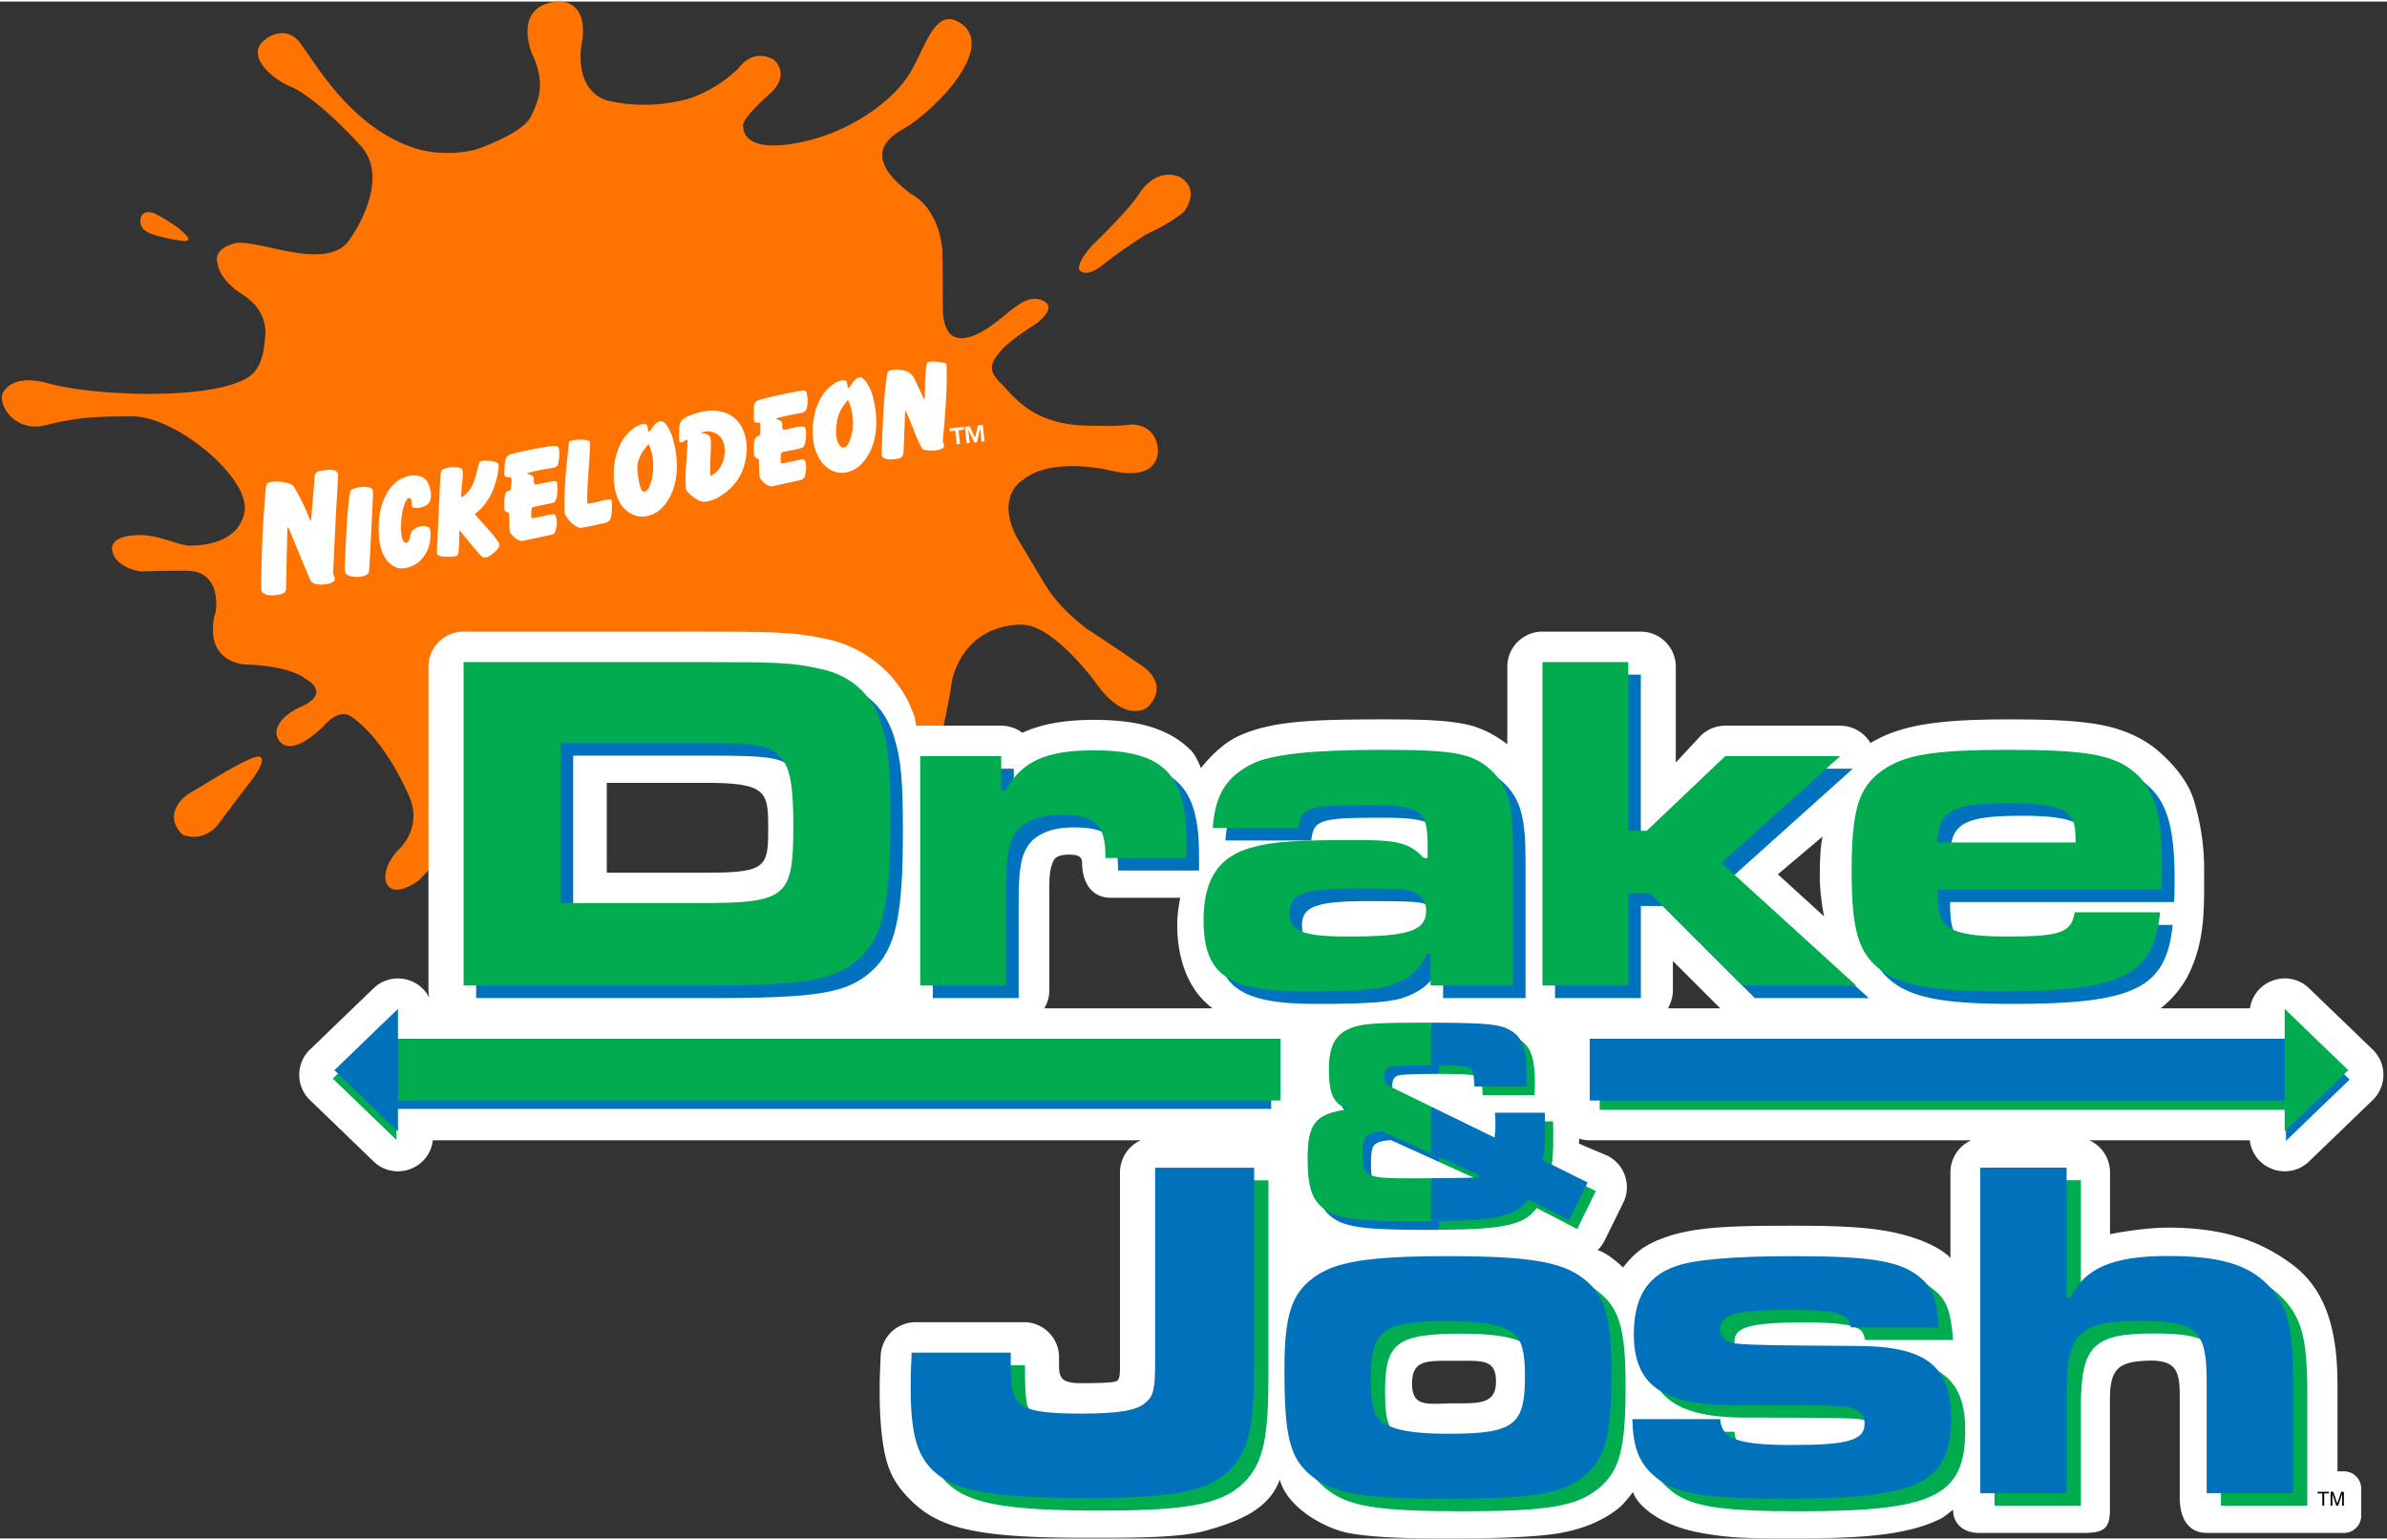
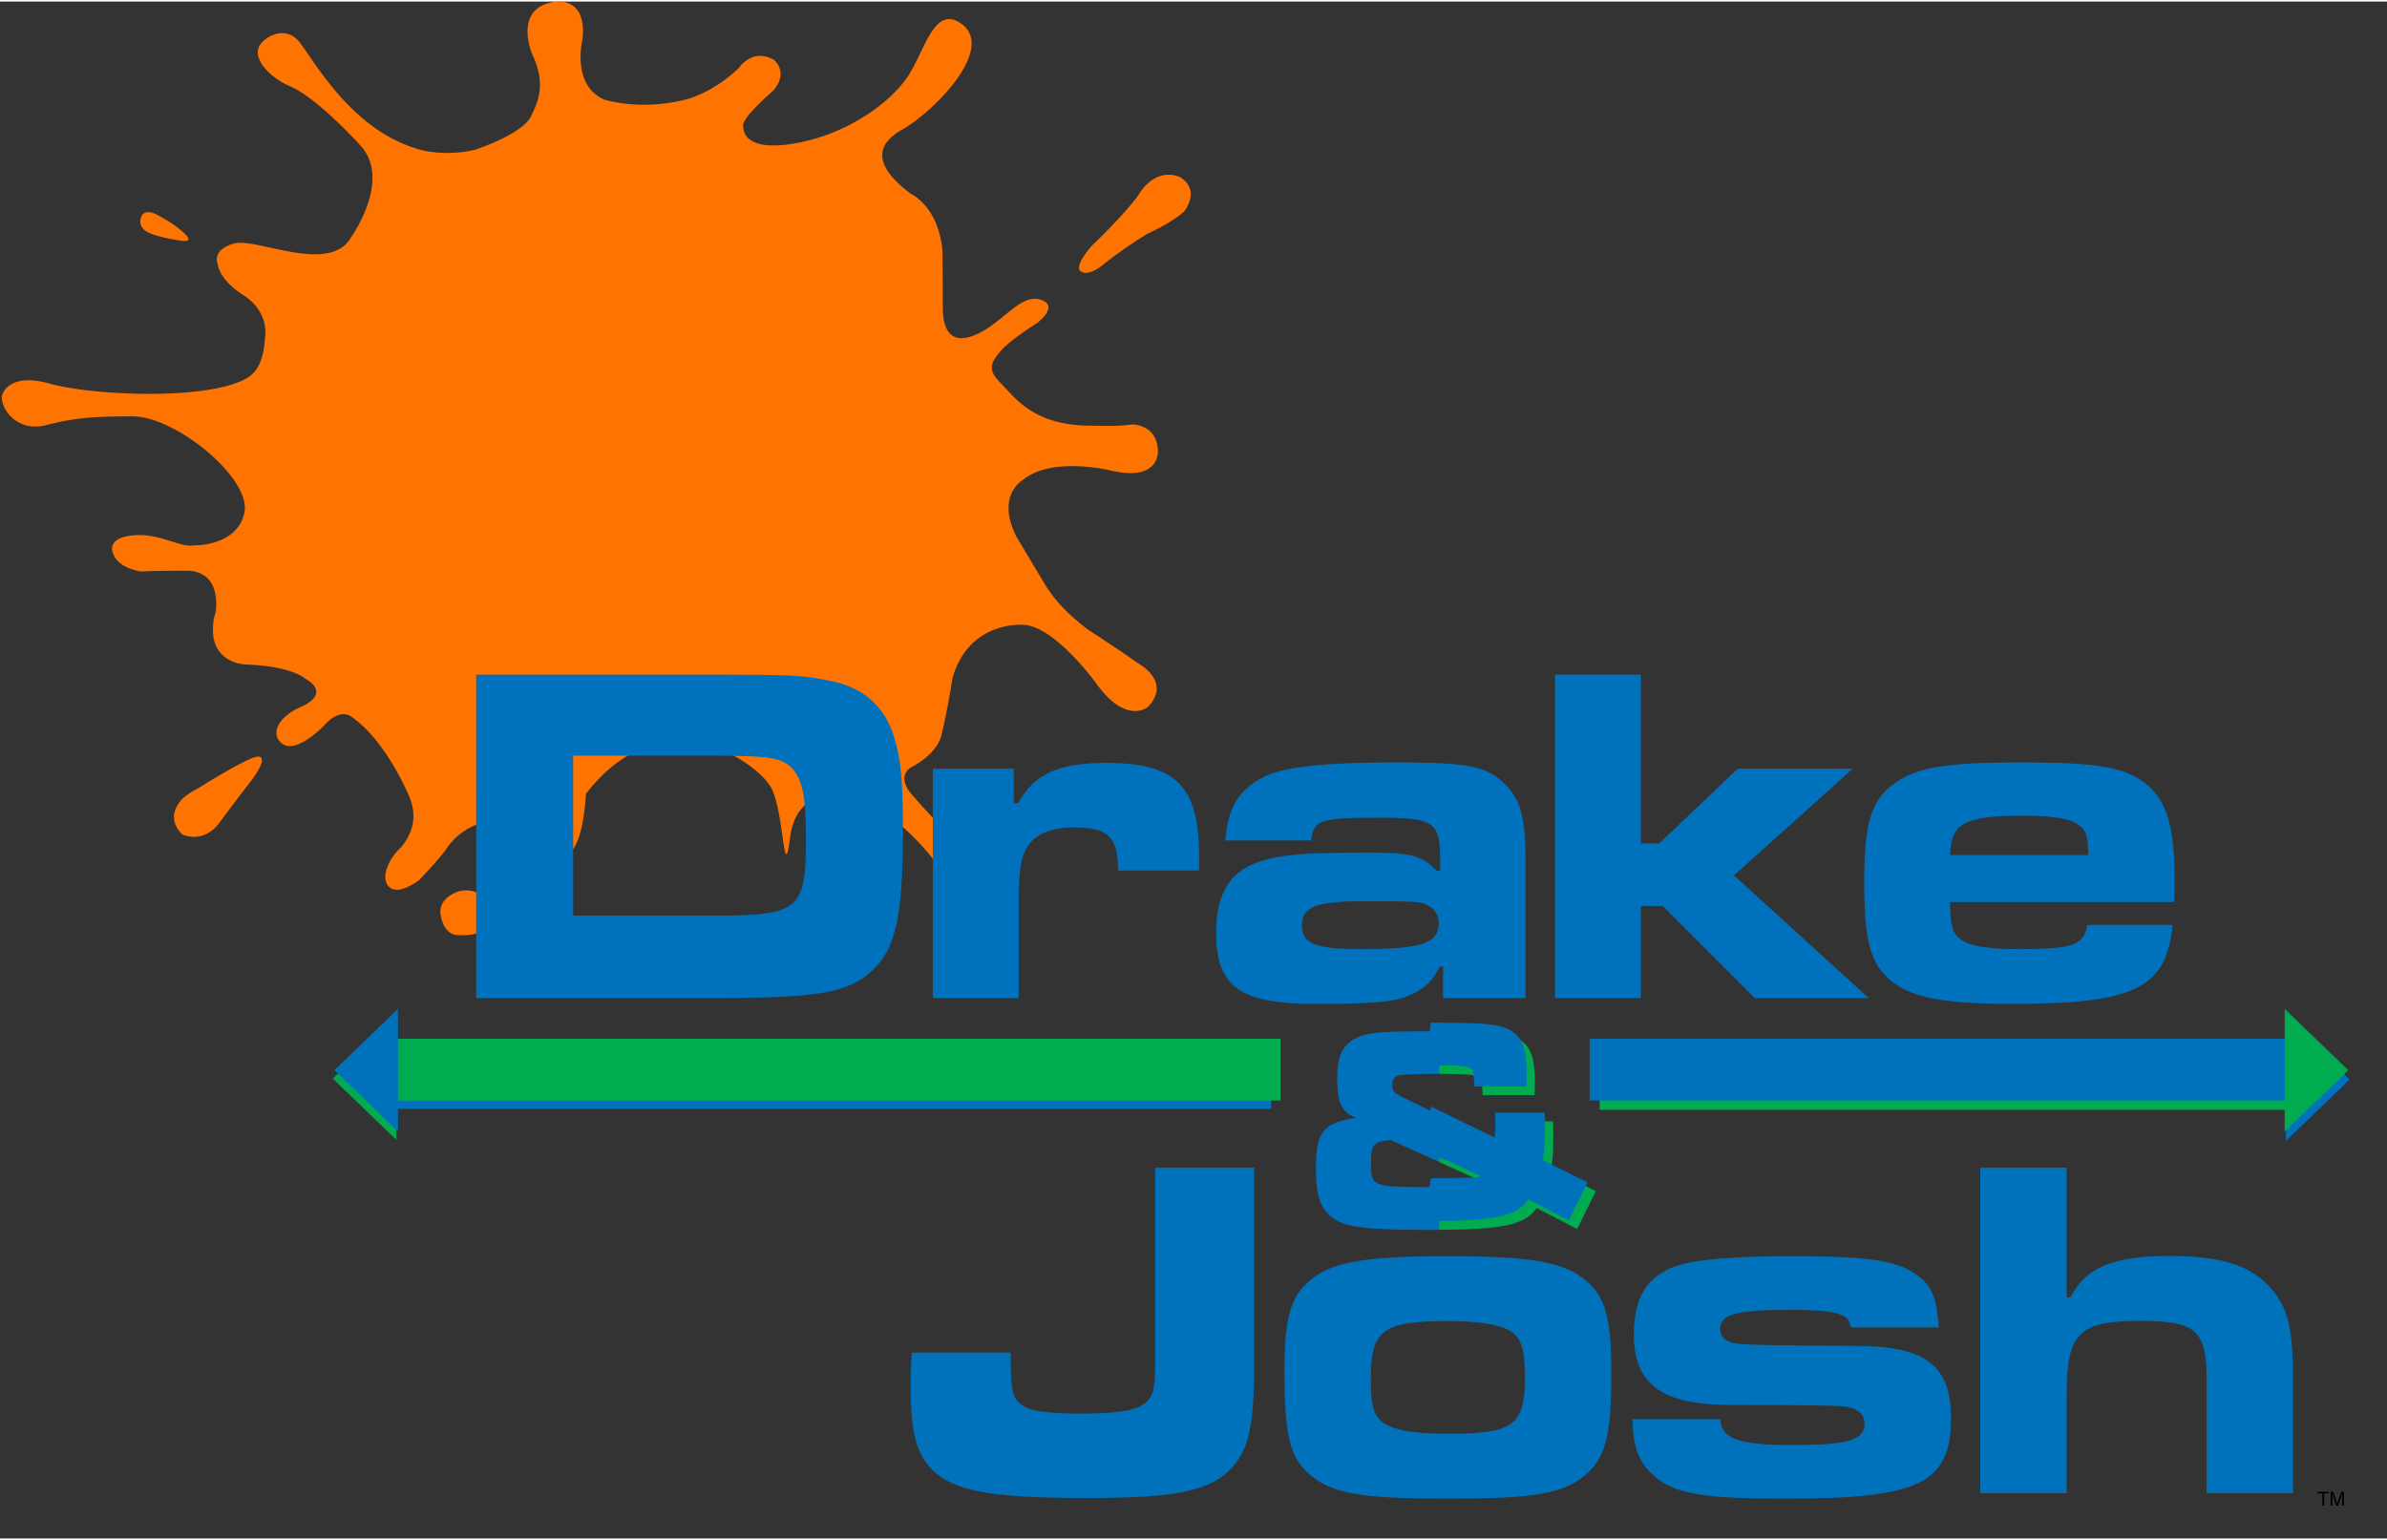
<svg xmlns="http://www.w3.org/2000/svg" height="1613" viewBox="-.105 0 134.866 86.841" width="2500">
  <rect x="-.105" y="0" width="134.866" height="86.841" fill="#333333" stroke="none" />
  <path d="m31.465 0c-.072 0-.132.005-.177.01-2.437.301-1.341 2.923-1.341 2.923.768 1.621.443 2.576-.067 3.58-.51 1.002-3.15 1.864-3.15 1.864-1.863.43-3.257-.052-3.257-.052-3.735-1.114-5.787-4.92-6.661-6.036-.635-.81-1.617-.52-2.126.03-.742.799.485 1.997 1.581 2.462 1.613.683 4.061 3.43 4.061 3.43 1.669 1.973-.613 5.133-.613 5.133-1.212 2.094-5.339-.026-6.6.329-1.26.355-.93 1.11-.93 1.11.134 1.044 1.475 1.813 1.475 1.813 1.523.997 1.205 2.432 1.205 2.432-.114 1.79-.782 2.179-1.421 2.447-2.494 1.048-8.45.76-10.779.106-2.325-.652-2.656.665-2.656.665-.114.77.865 2.093 2.454 1.696 1.587-.397 2.489-.504 4.928-.503 2.439.002 6.69 3.496 6.315 5.416-.376 1.916-2.8 1.871-2.8 1.871-.794.146-1.877-.615-3.211-.578-1.797.049-1.442.94-1.442.94.25.973 1.638 1.118 1.638 1.118.84-.045 2.544-.045 2.544-.045 2.09.023 1.636 2.38 1.636 2.38-.228.612-.114 1.406-.114 1.406.296 1.541 1.908 1.517 1.908 1.517 2.521.092 3.271.793 3.271.793.773.43.993 1.05-.266 1.608-1.258.562-1.679 1.47-1.098 2.018.802.753 2.45-.991 2.45-.991.84-.952 1.457-.528 1.457-.528 2 1.315 3.317 4.508 3.317 4.508.841 1.86-.635 3.105-.635 3.105-.689.77-.9 1.656-.48 2.052.545.517 1.706-.397 1.706-.397.978-1.02 1.477-1.677 1.477-1.677 1.159-1.813 3.135-1.7 3.135-1.7 1.793-.18 2.349 1.77 3.5 1.928 1.15.159 1.299-3.407 1.299-3.407 4.329-5.66 9.844-1.742 10.522-.247.681 1.495.662 5.443 1.01 2.722.346-2.72 2.566-2.334 2.566-2.334 2.817-.18 5.657 3.718 5.657 3.718 1.773 3.104 2.976 1.81 2.976 1.81 1.25-1.29-1.225-2.65-1.225-2.65-1.547-1.131-2.886-2.764-2.886-2.764-1.226-1.224-.273-1.743-.273-1.743 1.636-.861 1.75-1.883 1.75-1.883.34-1.38.614-3.17.614-3.17.953-3.33 4.065-3.015 4.065-3.015 1.726.136 3.975 3.195 3.975 3.195 1.75 2.516 2.998 1.45 2.998 1.45 1.385-1.45-.546-2.47-.546-2.47-.976-.702-2.861-1.924-2.861-1.924-1.772-1.36-2.258-2.294-2.703-3.036-.447-.745-1.326-2.217-1.326-2.217-1.166-2.355.395-3.198.395-3.198 1.636-1.338 4.928-.523 4.928-.523 2.886.68 2.682-1.177 2.682-1.177-.091-1.452-1.464-1.424-1.464-1.424-.722.095-1.225.095-2.58.064-3.078-.07-4.101-1.667-4.86-2.424-.762-.757-.51-1.158.021-1.79.532-.632 2.046-1.569 2.046-1.569.976-.792.725-1.21.112-1.354-.838-.195-1.582.69-2.627 1.45-1.043.756-2.796 1.57-2.801-.995-.006-2.57-.024-3.22-.024-3.22-.226-2.494-1.772-3.187-1.772-3.187-.636-.498-3.002-2.235-.499-3.634 1.75-.977 5.435-4.665 3.25-6.045-1.434-.906-1.957 1.496-2.87 2.943-.91 1.447-3.32 3.321-6.4 3.873-3.078.551-2.953-.905-2.953-.905-.248-.41 1.66-2.04 1.66-2.04.954-1.064.068-1.768.068-1.768-1.228-.702-1.976.453-1.976.453-1.5 1.45-3.023 1.791-3.023 1.791-2.588.657-4.589 0-4.589 0-1.885-.817-1.227-3.421-1.227-3.421.2-1.883-.84-2.118-1.343-2.118zm34.41 9.785c-1.06.034-1.663 1.155-1.663 1.155-.762 1.08-2.627 2.856-2.627 2.856-1.162 1.345-.58 1.472-.58 1.472.383.251 1.115-.32 1.115-.32 1.278-1.032 2.591-1.82 2.591-1.82 1.594-.736 2.124-1.307 2.124-1.307.912-1.384-.326-1.928-.326-1.928a1.692 1.692 0 0 0 -.635-.108zm-57.6 2.113c-.344-.003-.414.296-.414.296-.187.563.351.824.351.824.525.293 1.804.479 1.804.479.95.18.32-.375.32-.375-.6-.593-1.617-1.1-1.617-1.1a1.043 1.043 0 0 0 -.443-.124zm6.225 30.765a.502.502 0 0 0 -.132.015c-.742.173-3.21 1.734-3.21 1.734-.918.492-1.054.747-1.054.747-.922 1.09.119 1.92.119 1.92 1.295.475 2.044-.647 2.044-.647a190.39 190.39 0 0 1 1.482-1.969c1.163-1.429 1.042-1.789.75-1.8zm11.793 7.562c-.29-.01-.5.059-.5.059-1.295.459-.987 1.41-.987 1.41.24 1.188 1.056 1.055 1.056 1.055.817.05 1.225-.205 1.225-.205.87-.578.461-1.58.461-1.58-.373-.584-.882-.726-1.255-.739z" fill="#ff7300" />
-   <path d="m53.54 24.123.802-.09.017.159-.306.035.085.775-.188.022-.084-.778-.31.034zm1.138-.125.311.644.163-.697.269-.028.103.935-.171.017-.084-.754-.176.784-.147.014-.345-.722.08.75-.171.02-.102-.934zm-36.748 2.536c-.163.036-.244.174-.257.324l-.196 2.41a.102.102 0 0 1 -.046.077c-.276-.704-.56-1.333-.972-1.976-.098-.152-.838-.339-1.35-.197-.127.035-.181.173-.192.298a64.167 64.167 0 0 0 -.261 5.638c0 .09.005.18.052.245.195.27.72.216 1.061.132.136-.034.284-.12.286-.283l.076-3.403c0-.075.051-.103.051-.103.41.998.782 1.88 1.192 2.88.036.087.1.208.213.277.247.151.902.118 1.167-.096.166-.134-.044-.314-.036-.485 0 0 .087-1.842.122-2.623.048-1.03.126-2.129.161-2.894.008-.165-.146-.294-.435-.3a3.196 3.196 0 0 0 -.637.079zm29.46-5.114a.824.824 0 0 0 -.241.09c-1.043.614-1.418 1.87-1.317 3.151.06.766.427 1.526 1.045 1.83.626.31 1.293.04 1.653-.321.997-.996 1.048-2.664.625-4.037-.093-.304-.372-.79-.558-.873-.394-.173-.63.562-.779.575-.047.004-.033-.354-.13-.417-.038-.024-.162-.028-.298.002zm.412 1.09c.192.375.3.935.278 1.428-.018.406-.098.754-.273 1.073-.182.334-.502.233-.628-.292-.08-.332-.04-.656.003-.979.075-.56.442-1.021.62-1.23zm-11.636 1.38a1.104 1.104 0 0 0 -.288.107c-1.187.675-1.406 2.264-1.279 3.29.104.84.455 1.449 1.09 1.714.598.25 1.224-.01 1.586-.37 1-.993 1.024-2.676.606-4.043-.092-.302-.346-.765-.532-.846-.393-.172-.651.533-.799.566-.046.01-.038-.35-.136-.412-.049-.032-.145-.028-.248-.005zm.382 3.594c-.064.13-.192.251-.33.186-.2-.094-.34-1.186-.31-1.428.058-.466.287-.866.632-1.232.347.68.352 1.772.008 2.474zm-15.254 1.973c-.045.995.096 2.147.994 2.519.334.138.763-.002 1.044-.16.532-.3.818-.904.863-1.359.022-.227.078-.647-.092-.756-.222-.142-.607-.063-.874.163-.25.213-.079.689-.427.715-.157.012-.242-.463-.25-.73-.01-.378.027-.786.108-1.152.054-.242.178-.562.295-.628.097-.054.19.026.192.163.002.146-.018.321.099.36.186.06.692.004.887-.27.232-.326.06-.878-.063-1.13-.183-.37-.636-.474-1.055-.39a1.57 1.57 0 0 0 -.083.02c-1.144.301-1.592 1.63-1.638 2.635zm28.963-8.632c-.12.028-.216.085-.234.2-.235 1.492-.249 3-.317 4.551-.012.275.412.362.973.242.156-.034.24-.142.259-.29.019-.14.098-2.444.098-2.444.373.7.558 1.483.963 2.179.039.067.323.117.623.104.229-.01.519-.055.593-.184.074-.13-.059-.255-.05-.365.12-1.384.255-2.767.211-4.217-.003-.086-.04-.156-.108-.173-.304-.076-.968-.167-1.004.027-.115.617-.11 1.278-.12 1.94 0 .056-.035.099-.047.07-.174-.4-.366-.788-.555-1.185-.194-.407-.682-.493-1.06-.481a1.15 1.15 0 0 0 -.225.026zm-10.738 2.363a3.725 3.725 0 0 0 -.863.3.655.655 0 0 0 -.336.353c-.058.124-.062.624-.057.934.002.083.022.116.062.125.132.031.232-.054.314-.123.058-.05.103.007.101.06-.02.909-.159 1.754-.094 2.68.016.237.634.655.822.715.498.158 1.467-.342 2.048-1.132s.804-2.168.25-3.118c-.336-.576-.894-.832-1.503-.863a2.891 2.891 0 0 0 -.744.069zm.082 1.138c.289-.072.617-.03.848.144.36.27.434.738.382 1.15-.057.462-.346 1.02-.799 1.176-.04-.702.063-1.633.016-2.077-.028-.268-.346-.323-.569-.355.04-.015.08-.028.122-.038zm-19.496 3.133c-.217.042-.396.123-.42.237-.192.877-.276 3.52-.297 3.975-.02.411-.026.623.125.72.188.12.637.17.96.06.103-.037.21-.088.26-.178.039-.071.213-3.9.223-4.092.008-.18.017-.362.005-.548-.007-.1-.119-.16-.201-.178a1.732 1.732 0 0 0 -.655.004zm12.158-2.669c-.132.03-.215.073-.22.122-.139 1.326-.303 2.59-.246 3.986.005.12.395.71.847.84.083.025 1.32-.251 1.422-.278.086-.023.243-.086.292-.173.074-.132.093-.337.105-.536.014-.245.036-.622-.09-.617-.422.017-.79.18-1.228.228-.027.003-.065-.004-.067-.056-.03-1.17.153-2.255.151-3.406 0-.095-.203-.123-.279-.131a2.22 2.22 0 0 0 -.687.021zm10.51-2.275c-.168.058-.234.16-.271.308-.015.057-.013.247-.012.423 0 .171.004.303.003.378-.003.184.147.178.294.166.079-.006.071.11.073.206.001.139-.006.284-.015.434-.007.14-.186.08-.285.273-.107.207-.083.64-.065.873.02.273.27.19.277.36.016.33.013.7.04.909.017.138.42.607.735.538l1.576-.344c.093-.02.217-.12.235-.19.077-.301.153-.764-.037-.966-.056-.059-.42.067-1.176.203-.103.018-.127-.013-.135-.078-.018-.138-.013-.512.073-.538.4-.117 1.065-.18 1.188-.295.104-.099.123-.229.158-.54.027-.238 0-.6-.104-.622-.05-.01-.217-.008-.476.044-.226.045-.588.15-.69.13-.122-.025-.03-.324-.09-.42-.082-.127-.239-.114-.332-.21.495-.134.919-.23 1.441-.31a.37.37 0 0 0 .3-.283c.06-.24.062-.493 0-.844-.034-.198-.282-.135-.46-.105-.385.065-.875.165-1.304.262s-.797.189-.941.238zm-17.561 3.825a1.218 1.218 0 0 0 -.321.114c-.105.057-.121.425-.131.655l-.182 4.058c-.007.152.262.187.43.198.238.016.74.019.769-.126.057-.287.074-.787.065-1.209-.002-.074.015-.112.044-.124 0 0 .688.838.865 1.047.334.395.444.571.733.41.136-.077.29-.187.428-.322.22-.216.222-.382.157-.479-.393-.587-.9-1.044-1.347-1.606a3.18 3.18 0 0 0 1.008-1.304c.2-.47.384-1.261.331-1.51-.016-.078-.205-.167-.489-.191-.282-.025-.566-.007-.594.087-.214.702-.264 1.498-.977 1.958-.033.021-.056.004-.053-.047.01-.158.02-.435.05-.65.065-.478.062-.876-.02-.911-.217-.093-.509-.103-.766-.048zm3.512-.751c-.169.055-.24.192-.279.339-.03.112-.064.544-.05.79.01.183.168.164.315.154.04-.003.1.118.088.2a5.713 5.713 0 0 0 -.034.449c-.007.139-.22.105-.286.23-.11.207-.094.703-.08.937.013.2.263.14.266.278.006.329-.007.632.029.953.015.137.443.623.76.554l1.645-.358a.305.305 0 0 0 .177-.172c.081-.3.144-.755-.044-.96-.062-.067-.813.137-1.134.19-.103.017-.183.028-.184-.037-.007-.22.002-.542.088-.566.404-.112 1.178-.225 1.227-.287.091-.118.153-.348.158-.546.006-.198.014-.594-.091-.637-.047-.018-.215.012-.476.06-.227.042-.596.137-.698.115-.121-.026-.033-.325-.092-.42-.08-.13-.257-.116-.35-.213.498-.128.922-.214 1.446-.292.078-.011.257-.063.28-.152.063-.239.137-.582.07-.932-.04-.213-.309-.16-.476-.138a22.85 22.85 0 0 0 -1.633.3 8.306 8.306 0 0 0 -.642.16z" fill="#fff" />
-   <path d="m26.088 35.602a1.985 1.985 0 0 0 -1.985 1.985v18.275c0 .143.016.286.047.426a1.985 1.985 0 0 0 -3.147-.535l-3.593 3.463c-.81.78-.81 2.077 0 2.857l3.593 3.465c1.181 1.138 3.155.433 3.348-1.195h40a1.984 1.984 0 0 0 -1.176 1.812v10.89c0 .552-.018.741-.142.874-.092.098-.58.148-2.09.148-1.33 0-1.21-.501-1.21-1.463a1.985 1.985 0 0 0 -1.985-1.984h-6.112a1.985 1.985 0 0 0 -1.983 1.897c-.055 1.248-.057 1.494-.057 2.017 0 1.38.1 2.833.37 3.847.268 1.014.74 1.667 1.447 2.357.948.924 2.044 1.407 3.622 1.693s3.53.373 6.293.373c2.63 0 5.255.011 6.768-.424 1.749-.504 3.493-1.158 4.107-2.865.44 1.64 2.633 2.803 3.959 3.033 1.39.24 3.09.293 5.566.293 2.45 0 4.845-.06 6.23-.293 1.387-.234 2.553-.727 3.44-1.46.288-.237.76-.87.76-.87s.098.352.504.758c.822.822 2.031 1.319 3.402 1.562 1.38.245 2.335.303 4.744.303 3.852 0 6.67-.103 8.696-1.096.273-.133.496-.348.742-.527 0 .837.633 1.31 1.469 1.31h5.876c1.096 0 1.516-.187 1.516-1.283v-6.27c0-1.753.516-2.122 2.15-2.18 1.635-.057 1.794.655 1.794 1.99v5.76c0 1.095.444 1.983 1.54 1.983h7.737c.54 0 .976-.435.976-.975v-1.529a.974.974 0 0 0 -.976-.975h-.364v-4.873c0-2.748-.49-5.257-2.525-6.79-1.839-1.386-3.963-2.108-7.072-2.108-1.437 0-3.255.37-3.255.37v-3.493c0-.783-.46-1.493-1.176-1.812h9.074c.193 1.628 2.166 2.333 3.347 1.195l3.594-3.465c.81-.78.81-2.077 0-2.857l-3.594-3.463c-1.16-1.116-3.098-.458-3.338 1.135h-5.051s1.031-.746 1.626-2.005c.902-1.906.833-3.68.836-5.761a13.452 13.452 0 0 0 -.578-3.979c-.342-1.147-1.265-2.175-2.132-2.897-.854-.694-1.964-1.172-3.265-1.4-1.301-.227-2.859-.285-5.092-.285-4.004 0-6.094.32-7.787 1.337a1.985 1.985 0 0 0 -1.711-.981h-6.492c-.51 0-.999.196-1.368.547l-1.427 1.532v-5.41a1.985 1.985 0 0 0 -1.984-1.984h-5.551a1.985 1.985 0 0 0 -1.985 1.985v4.379c-.664-.504-1.445-.947-2.367-1.133-1.21-.244-2.587-.272-4.74-.272-3.975 0-6.279.095-8.115.961-1.168.552-2.084 1.791-2.084 1.791s-.285-.72-.569-1.002c-1.378-1.372-3.305-1.722-5.486-1.722-1.51 0-2.858.189-4.04.728-.343-.26-.763-.4-1.194-.4h-4.575c-.09 0-.228.02-.228.02s-.052-.376-.093-.506c-.736-2.28-2.7-3.962-5.058-4.43-1.64-.345-2.588-.399-7.244-.399zm8.09 8.546h5.65c3.462 0 3.469.552 3.469 2.644s-.133 2.428-3.415 2.428h-5.702zm68.702 3.025s-.167.44-.167 2.277c0 1.08.243 2.241.243 2.241l-2.611-2.376zm-42.612 1.03c.475-.004.764.074.764.452.002 1.096.525 1.985 1.621 1.985h3.925s-.17.797-.17 1.523c0 1.8.543 3.647 2 4.725h-9.511c.187-.31.287-.664.287-1.026v-5.37c0-.67-.042-1.446.267-2 .101-.181.393-.287.817-.29zm34.146 6.01 2.676 2.675h-2.962c.187-.31.286-.664.286-1.026zm-5.287 10.04c.19.059.387.09.585.09h21.558a1.985 1.985 0 0 0 -1.176 1.812v4.85s-.043-.074-.148-.16c-.843-.709-2.253-1.17-3.558-1.391-1.315-.223-2.905-.283-5.166-.283-3.484 0-5.7.046-7.469.74-.933.353-1.544.82-2.155 1.623 0 0-.76-.771-1.433-.987.16-.155.292-.337.39-.536l1.055-2.143a1.985 1.985 0 0 0 -.898-2.655l-1.611-.683s.023-.162.026-.277zm-7.59 12.551.539.002c1.515 0 2.343-.13 2.343 1.158s-.93 1.242-2.343 1.242c-1.415 0-2.4.295-2.4-1.103 0-1.223.677-1.299 1.861-1.299z" fill="#fff" />
  <path d="m81.21 58.186-.127 1.022.127 1.383h.118c1.417 0 1.977.049 2.142.197.132.116.165.313.198 1.005h2.932l.016-.642c0-1.45-.214-2.093-.873-2.505-.609-.375-1.324-.453-4.534-.46zm0 4.736-.2 1.213.2 1.437 2.82 1.28c-.223.098-.25.1-2.224.116-.375.006-.38.004-.596.007l-.2 1.171.2 1.256c3.669-.02 4.844-.285 5.506-1.231l2.291 1.186 1.054-2.142-2.554-1.269c.116-.412.148-.741.148-2.01 0-.313 0-.396-.016-.66h-2.818c.054.46.044.918-.016 1.401z" fill="#00ac4f" />
  <path d="m117.828 52.171c-.192 1.15-.767 1.37-3.863 1.37-1.754 0-2.768-.164-3.288-.548-.466-.356-.603-.794-.603-2.11h12.659c.027-.548.027-1.15.027-1.315 0-2.932-.438-4.384-1.59-5.343-1.177-.959-2.712-1.233-7.096-1.233-4.22 0-5.836.274-7.096 1.151-1.37.959-1.754 2.247-1.754 5.727 0 3.315.384 4.603 1.644 5.562 1.178.876 2.96 1.205 6.713 1.205 6.932 0 8.713-.877 9.07-4.466zm-7.754-3.945c.055-1.809.822-2.22 4.083-2.22 1.917 0 2.904.192 3.342.658.302.301.356.548.384 1.562zm-22.32-10.193v18.275h4.85v-5.205h1.232l5.206 5.205h6.44l-7.618-6.932 6.713-6.028h-6.494l-4.438 4.22h-1.042v-9.535zm-13.776 9.37c.137-1.178.493-1.287 3.972-1.287 2.932 0 3.316.274 3.316 2.301v.685h-.22c-.767-.822-1.424-1.013-3.67-1.013-3.563 0-4.823.082-6.001.41-1.891.494-2.768 1.782-2.768 4.11 0 3.07 1.343 4.028 5.645 4.028 3.15 0 4.383-.11 5.178-.438.877-.356 1.397-.822 1.808-1.672h.192v1.781h4.658v-7.808c0-2.357-.274-3.343-1.096-4.22-1.096-1.096-2.082-1.288-6.33-1.288-3.89 0-6.137.247-7.26.767-1.507.74-2.137 1.754-2.274 3.645zm3.233 3.426c2.055 0 2.822.027 3.123.137.548.191.85.575.85 1.096 0 1.15-.96 1.48-4.384 1.48-2.603 0-3.343-.302-3.343-1.343 0-1.07.795-1.37 3.754-1.37zm-24.612-7.48v12.96h4.85v-5.37c0-2.001.137-2.713.603-3.344.465-.602 1.37-.931 2.466-.931 2 0 2.548.52 2.548 2.438h4.576v-.876c0-3.891-1.316-5.206-5.234-5.206-2.712 0-4.082.63-4.987 2.274h-.246v-1.946zm-25.8 12.96h13.178c6.165 0 7.782-.275 9.18-1.535 1.342-1.233 1.753-3.096 1.753-7.864 0-2.986-.11-4.137-.52-5.425-.549-1.699-1.754-2.74-3.563-3.096-1.561-.329-2.192-.356-6.85-.356h-13.179zm5.48-4.658v-9.042h7.698c3.398 0 4.138.11 4.713.767.548.603.74 1.616.74 3.863 0 4.138-.356 4.412-5.398 4.412zm48.406 6.533c-2.29 0-3.147.05-3.724.215-1.088.313-1.516.989-1.516 2.422 0 1.401.247 1.928 1.071 2.258-1.846.263-2.274.79-2.274 2.818 0 1.615.263 2.356 1.005 2.867.758.511 1.895.643 5.487.643.174 0 .313-.004.476-.005v-2.428l-.821.01c-2.884 0-3.033-.066-3.033-1.269 0-1.153.1-1.285 1.12-1.384l2.734 1.24v-2.649l-1.975-.964c-.593-.28-.676-.38-.676-.725 0-.297.1-.462.313-.544.16-.064.865-.096 2.338-.098v-2.405z" fill="#0072bd" />
-   <path d="m112.586 66.602v18.389h4.88v-5.57c0-3.473.689-4.162 4.135-4.162 3.198 0 3.777.524 3.777 3.363v6.369h4.88v-6.369c0-3.06-.304-4.245-1.434-5.403s-2.757-1.627-5.652-1.627c-3.088 0-4.687.69-5.486 2.344h-.22v-7.334zm-19.657 14.208c.028 1.517.359 2.426 1.158 3.143 1.158 1.075 2.785 1.351 7.526 1.351 7.554 0 9.319-.855 9.319-4.576 0-2.923-1.434-4.025-5.21-4.053-5.018-.028-5.873-.055-6.673-.11-.771-.055-1.157-.331-1.157-.855 0-.827.937-1.075 3.997-1.075 1.654 0 2.647.11 3.06.386.166.11.22.193.331.606h4.962c-.11-1.571-.358-2.26-1.047-2.812-1.103-.937-2.73-1.213-7.168-1.213-3.419 0-5.707.193-6.754.607-1.544.579-2.261 1.792-2.261 3.804 0 2.785 1.544 3.943 5.238 3.998 4.797 0 6.01.028 6.672.083.716.082 1.13.44 1.13.965 0 .937-.91 1.213-4.08 1.213-3.06 0-3.998-.331-4.08-1.462zm-10.424-9.208c-4.438 0-6.34.304-7.553 1.186-1.296.937-1.682 2.178-1.682 5.238 0 3.777.303 4.99 1.516 5.982 1.24 1.02 2.867 1.296 7.747 1.296 4.825 0 6.451-.276 7.692-1.296 1.185-.992 1.516-2.205 1.516-5.79 0-3.28-.358-4.465-1.682-5.43-1.213-.882-3.087-1.186-7.554-1.186zm.028 3.667c1.379 0 2.536.138 3.143.386.91.358 1.185.992 1.185 2.757 0 2.757-.634 3.225-4.328 3.225-1.571 0-2.674-.137-3.28-.413-.883-.359-1.103-.937-1.103-2.674 0-2.785.661-3.281 4.383-3.281zm-16.567-8.666v10.89c0 1.599-.083 2.012-.524 2.37-.496.47-1.571.635-3.694.635-2.068 0-3.033-.166-3.474-.607-.386-.386-.468-.827-.468-2.84h-5.597c-.055 1.241-.055 1.407-.055 1.93 0 2.592.331 3.805 1.24 4.715 1.241 1.185 3.309 1.571 8.74 1.571 5.155 0 7.03-.413 8.243-1.792.91-1.075 1.186-2.398 1.186-5.872v-11z" fill="#00ac4f" />
  <path d="m22.192 59.082h49.524v3.488h-49.524z" fill="#0072bd" />
  <path d="m22.29 57.394v6.926l-3.593-3.463zm106.862 1.743h-38.875v3.488h38.875z" fill="#00ac4f" />
  <path d="m129.054 57.449v6.926l3.594-3.463z" fill="#0072bd" />
  <path d="m80.744 57.697-.128 1.022.128 1.383h.117c1.417 0 1.978.05 2.143.197.131.116.164.313.197 1.006h2.933l.017-.643c0-1.45-.214-2.093-.874-2.505-.608-.375-1.323-.452-4.533-.46zm0 4.737-.2 1.213.2 1.436 2.82 1.28c-.223.098-.25.1-2.225.116-.375.006-.38.004-.595.007l-.2 1.171.2 1.256c3.668-.02 4.843-.284 5.506-1.231l2.29 1.186 1.055-2.142-2.554-1.269c.115-.412.148-.741.148-2.01 0-.313 0-.396-.016-.66h-2.818c.053.46.044.918-.017 1.401z" fill="#0072bc" />
-   <path d="m117.117 51.46c-.192 1.15-.767 1.37-3.863 1.37-1.754 0-2.768-.164-3.288-.548-.466-.356-.603-.795-.603-2.11h12.659c.027-.548.027-1.15.027-1.315 0-2.932-.438-4.384-1.59-5.343-1.177-.959-2.712-1.233-7.096-1.233-4.22 0-5.836.274-7.096 1.15-1.37.96-1.754 2.248-1.754 5.728 0 3.315.384 4.603 1.644 5.562 1.178.876 2.96 1.205 6.713 1.205 6.932 0 8.713-.877 9.07-4.466zm-7.754-3.945c.055-1.809.822-2.22 4.082-2.22 1.918 0 2.905.192 3.343.658.302.301.356.548.384 1.562zm-22.32-10.193v18.275h4.85v-5.206h1.232l5.206 5.206h6.44l-7.618-6.932 6.713-6.028h-6.494l-4.439 4.22h-1.04v-9.535zm-13.777 9.37c.137-1.178.494-1.287 3.973-1.287 2.932 0 3.316.274 3.316 2.301v.685h-.22c-.767-.822-1.424-1.013-3.671-1.013-3.562 0-4.822.082-6 .41-1.891.494-2.768 1.781-2.768 4.11 0 3.07 1.343 4.028 5.644 4.028 3.151 0 4.384-.11 5.179-.438.877-.356 1.397-.822 1.808-1.672h.192v1.781h4.658v-7.809c0-2.356-.274-3.342-1.096-4.22-1.096-1.095-2.082-1.287-6.33-1.287-3.89 0-6.137.247-7.26.767-1.507.74-2.137 1.754-2.274 3.645zm3.234 3.425c2.055 0 2.822.028 3.123.137.548.192.85.576.85 1.096 0 1.151-.96 1.48-4.384 1.48-2.603 0-3.343-.301-3.343-1.343 0-1.068.794-1.37 3.754-1.37zm-24.612-7.48v12.96h4.85v-5.37c0-2 .137-2.712.603-3.343.465-.602 1.37-.931 2.466-.931 2 0 2.548.52 2.548 2.438h4.575v-.876c0-3.891-1.315-5.206-5.233-5.206-2.712 0-4.082.63-4.987 2.274h-.246v-1.946zm-25.8 12.96h13.178c6.165 0 7.782-.274 9.18-1.534 1.342-1.233 1.753-3.096 1.753-7.864 0-2.986-.11-4.137-.52-5.425-.549-1.699-1.754-2.74-3.563-3.096-1.561-.329-2.192-.356-6.85-.356h-13.179zm5.48-4.658v-9.041h7.698c3.398 0 4.138.11 4.713.767.548.603.74 1.616.74 3.863 0 4.137-.356 4.411-5.398 4.411zm48.65 6.757c-2.29 0-3.147.05-3.724.214-1.087.313-1.516.989-1.516 2.422 0 1.401.247 1.928 1.071 2.258-1.845.263-2.274.791-2.274 2.818 0 1.615.264 2.356 1.005 2.867.758.511 1.895.643 5.488.643.173 0 .313-.004.476-.005v-2.428l-.822.01c-2.884 0-3.032-.066-3.032-1.269 0-1.153.099-1.285 1.12-1.384l2.734 1.241v-2.65l-1.976-.964c-.593-.28-.675-.379-.675-.725 0-.297.099-.461.313-.544.16-.064.864-.096 2.338-.098v-2.405l-.526-.002z" fill="#00ac4f" />
  <path d="m111.78 65.891v18.389h4.88v-5.57c0-3.473.69-4.162 4.135-4.162 3.198 0 3.777.524 3.777 3.363v6.369h4.88v-6.37c0-3.06-.303-4.245-1.434-5.403-1.13-1.158-2.757-1.627-5.651-1.627-3.088 0-4.687.69-5.486 2.344h-.221v-7.334zm-19.656 14.207c.028 1.517.358 2.426 1.158 3.143 1.158 1.075 2.784 1.351 7.526 1.351 7.554 0 9.318-.855 9.318-4.576 0-2.923-1.433-4.025-5.21-4.053-5.018-.028-5.872-.055-6.672-.11-.772-.055-1.158-.331-1.158-.855 0-.827.938-1.075 3.998-1.075 1.654 0 2.646.11 3.06.386.165.11.22.193.33.606h4.963c-.11-1.571-.358-2.26-1.048-2.812-1.102-.937-2.729-1.213-7.167-1.213-3.419 0-5.707.193-6.755.607-1.544.579-2.26 1.792-2.26 3.804 0 2.785 1.543 3.943 5.238 3.998 4.797 0 6.01.027 6.671.083.717.082 1.13.44 1.13.964 0 .938-.91 1.214-4.08 1.214-3.06 0-3.997-.331-4.08-1.462zm-10.424-9.208c-4.438 0-6.34.304-7.554 1.186-1.295.937-1.681 2.178-1.681 5.238 0 3.777.303 4.99 1.516 5.982 1.24 1.02 2.867 1.296 7.747 1.296 4.824 0 6.45-.276 7.691-1.296 1.186-.992 1.517-2.205 1.517-5.79 0-3.28-.359-4.465-1.682-5.43-1.213-.882-3.088-1.186-7.554-1.186zm.028 3.667c1.378 0 2.536.138 3.143.386.91.358 1.185.992 1.185 2.757 0 2.757-.634 3.225-4.328 3.225-1.572 0-2.674-.138-3.28-.413-.883-.359-1.104-.938-1.104-2.674 0-2.785.662-3.281 4.384-3.281zm-16.568-8.666v10.89c0 1.599-.083 2.012-.524 2.37-.496.47-1.571.635-3.694.635-2.068 0-3.033-.166-3.474-.607-.386-.386-.469-.827-.469-2.84h-5.596c-.055 1.241-.055 1.407-.055 1.93 0 2.592.33 3.805 1.24 4.715 1.241 1.185 3.309 1.571 8.74 1.571 5.155 0 7.03-.413 8.243-1.792.91-1.075 1.185-2.398 1.185-5.872v-11z" fill="#0072bc" />
-   <path d="m22.283 58.606h49.963v3.488h-49.963z" fill="#00ac4f" />
+   <path d="m22.283 58.606h49.963v3.488h-49.963" fill="#00ac4f" />
  <path d="m22.38 56.918v6.927l-3.593-3.463zm106.698 1.688h-39.365v3.488h39.365z" fill="#0072bc" />
  <path d="m128.98 56.918v6.927l3.593-3.463z" fill="#00ac4f" />
  <path d="m131.575 84.99v-.785h.151l.223.664.223-.664h.152v.786h-.099v-.668l-.223.668h-.105l-.224-.668v.668zm-.735-.693v-.092h.639v.092h-.267v.694h-.105v-.694z" />
</svg>